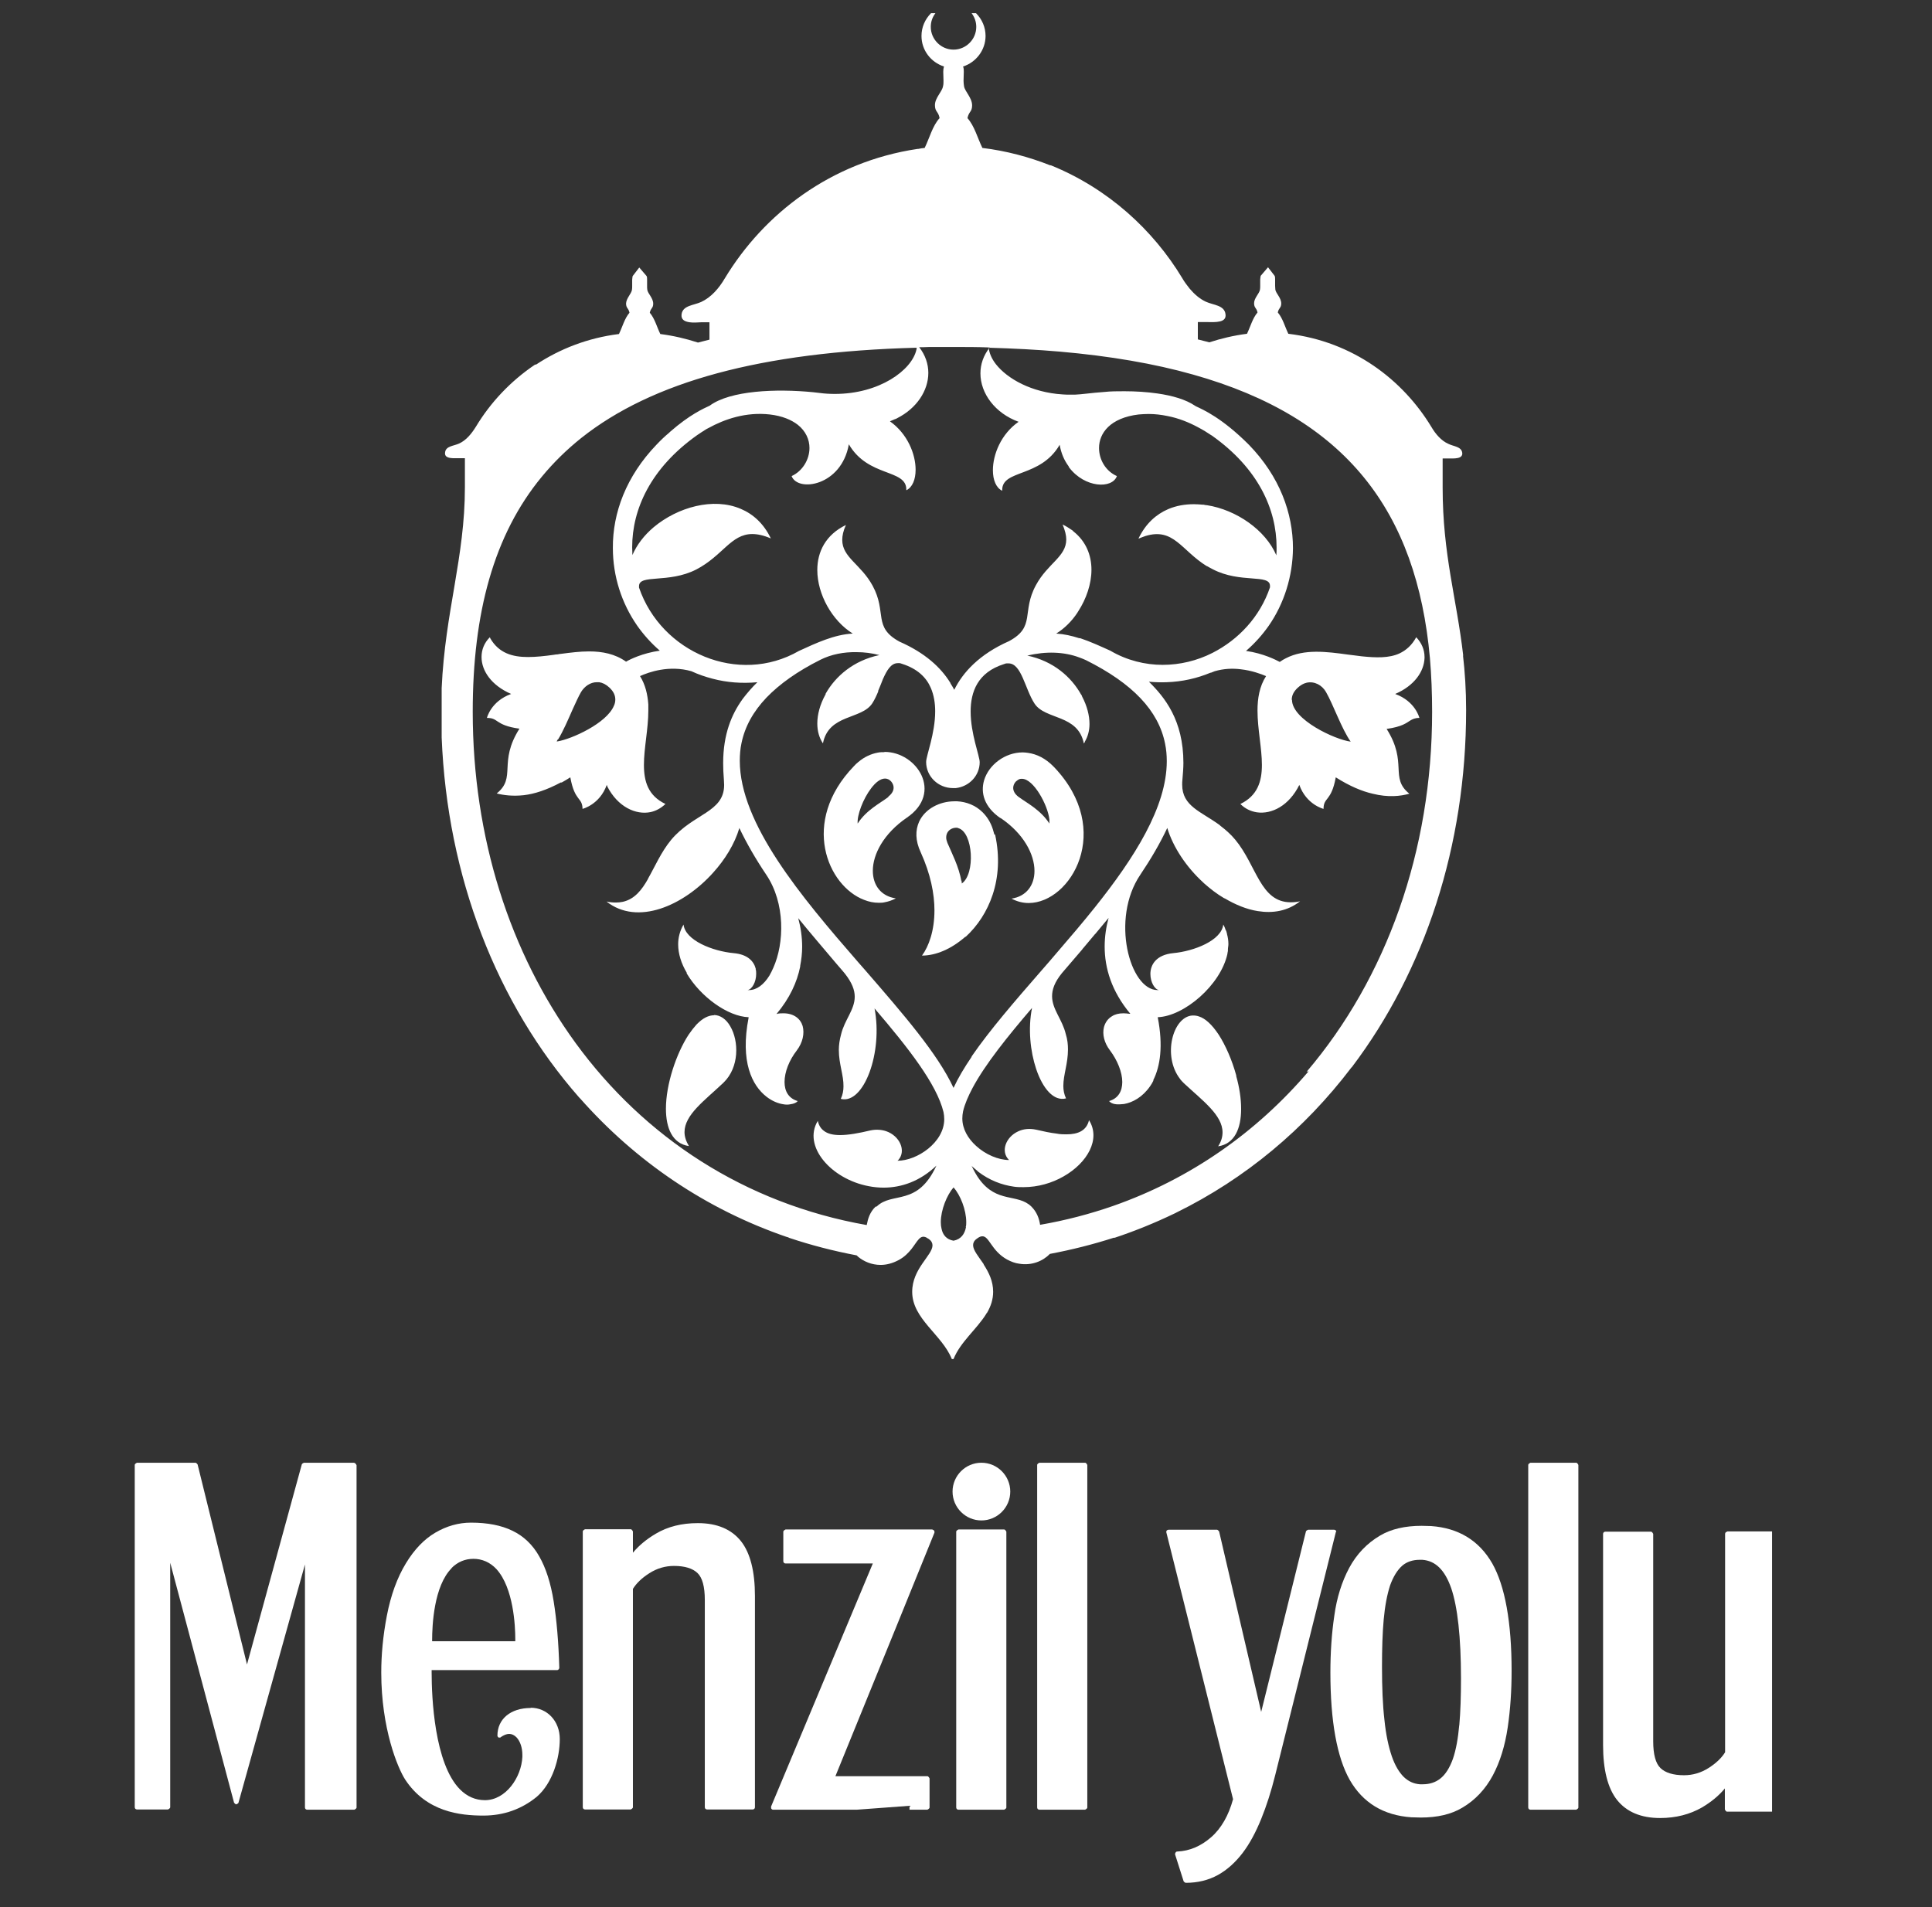
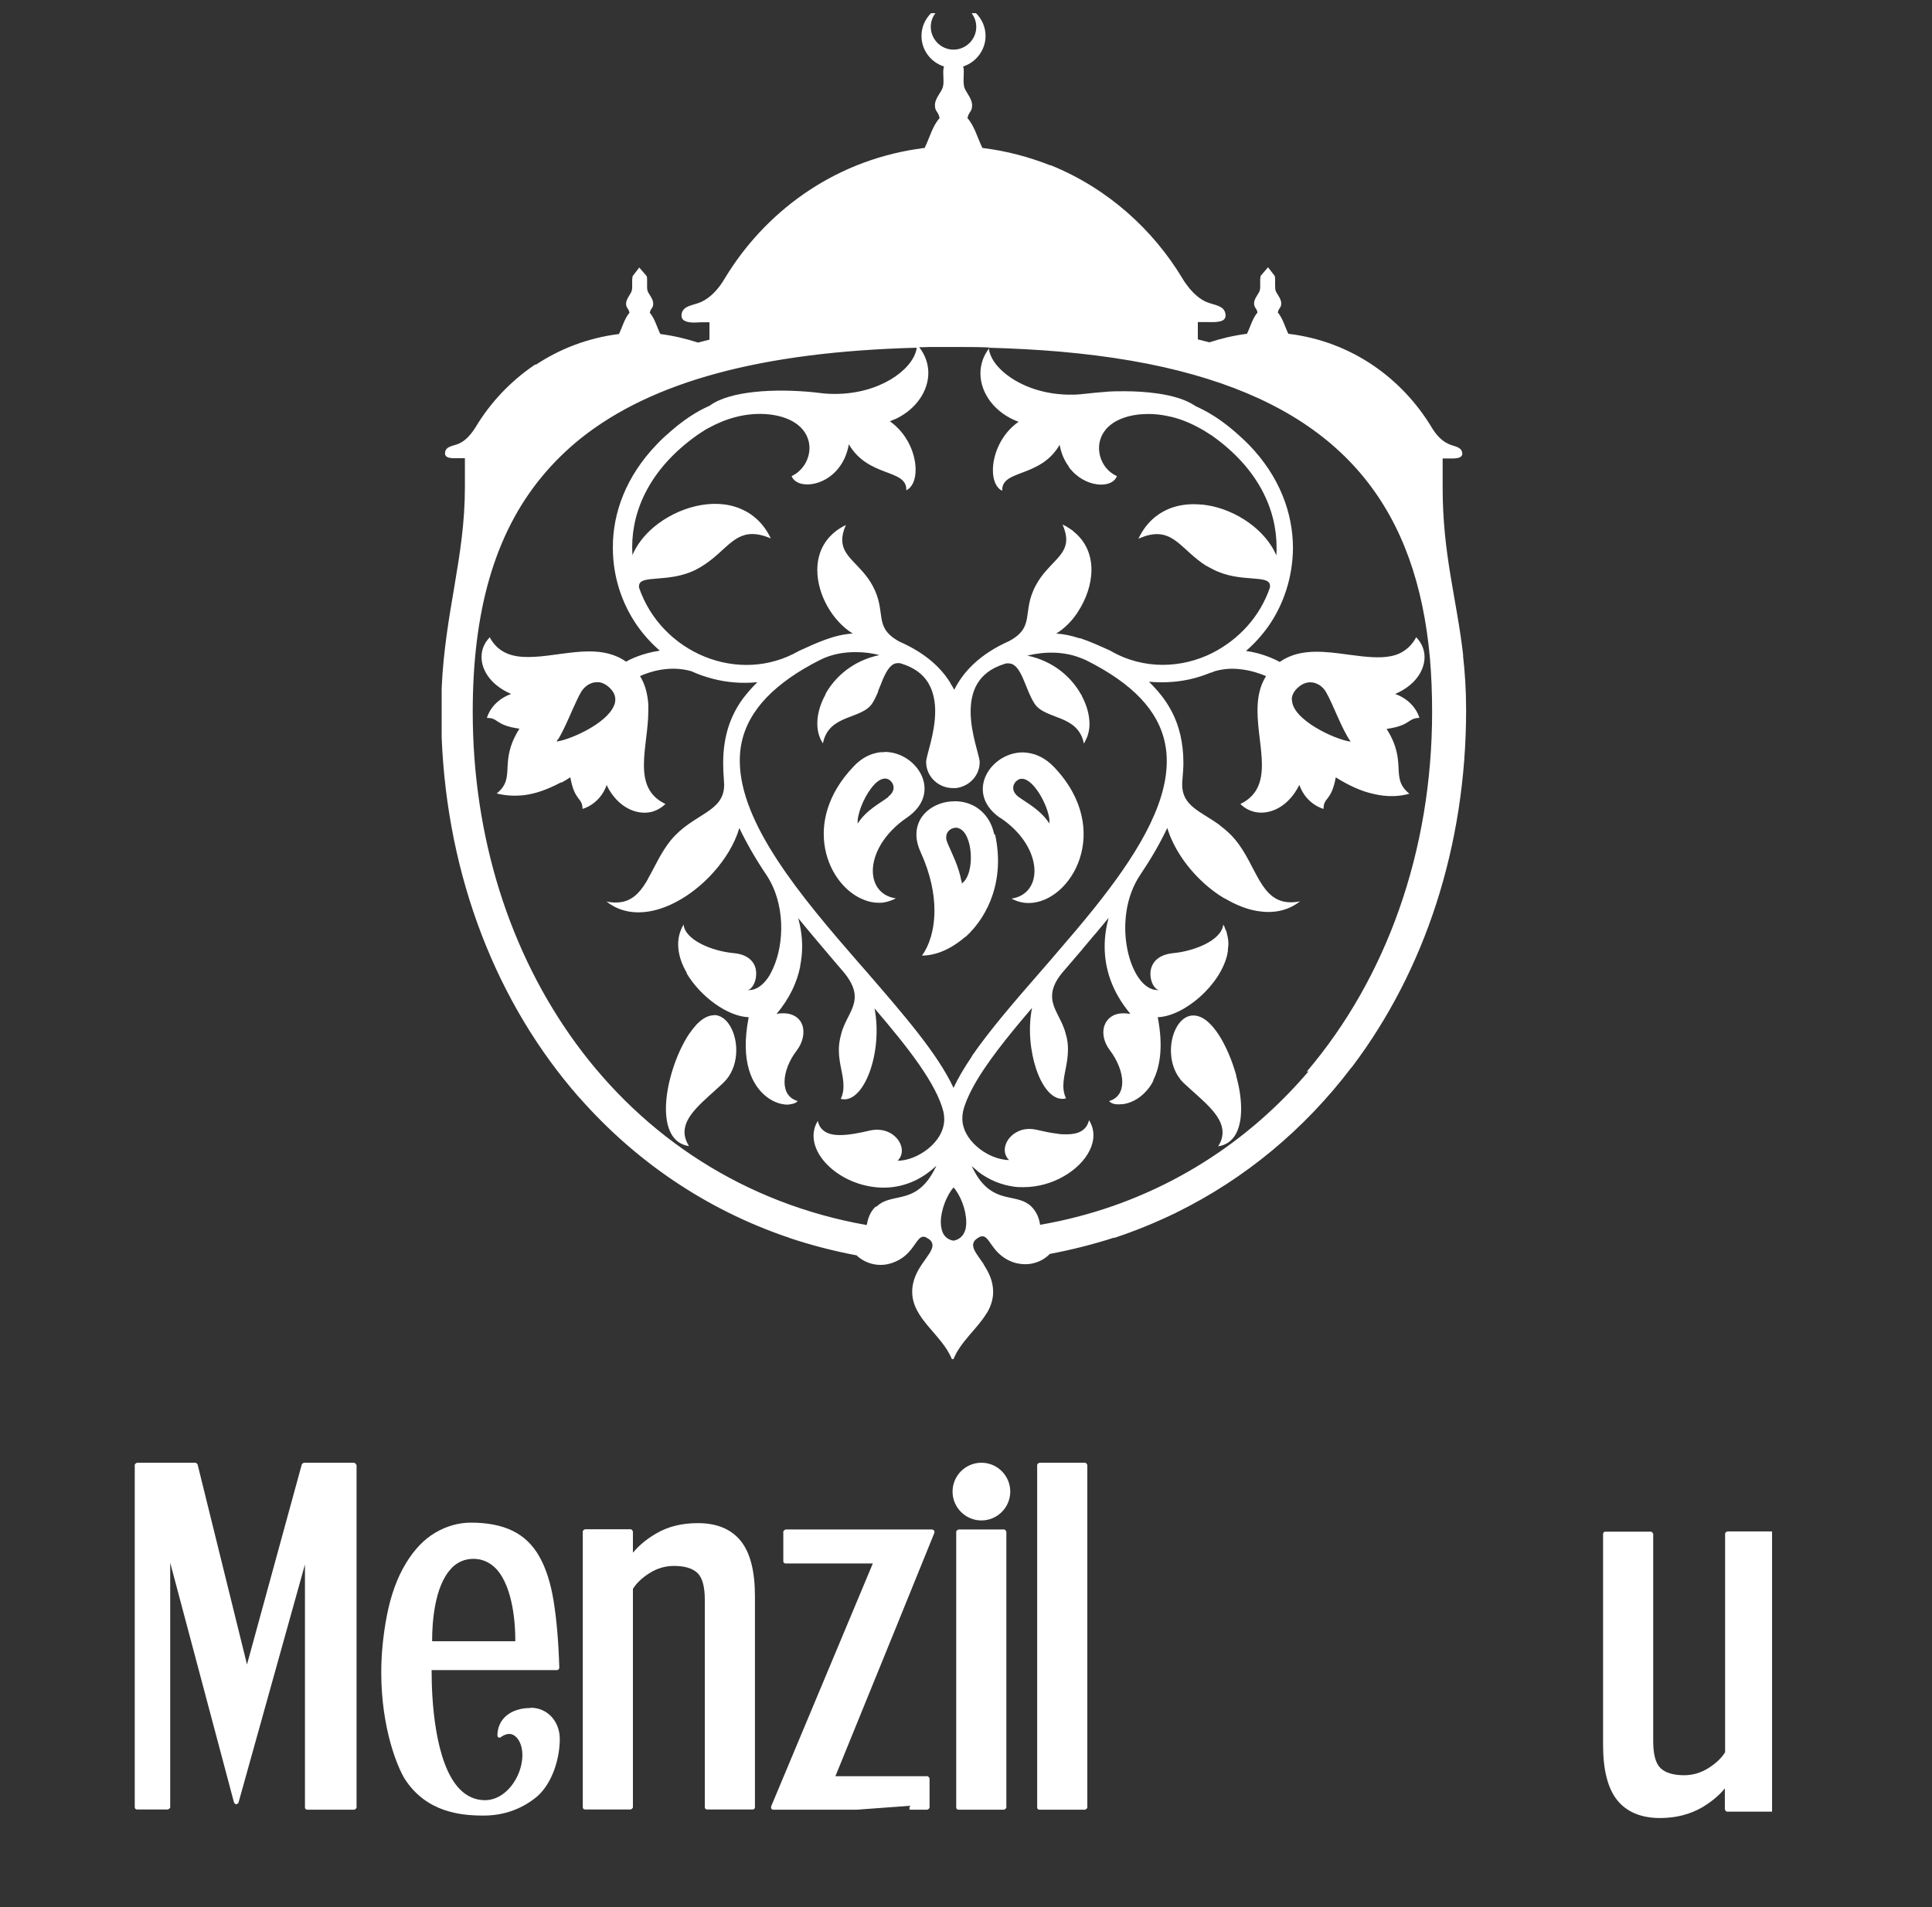
<svg xmlns="http://www.w3.org/2000/svg" id="Layer_1" version="1.1" viewBox="0 0 79 78">
  <rect x="0" y="0" width="79" height="78" fill="#333333" stroke="none" />
  <defs>
    <style>
      .st0 {
        fill: #fff;
      }
    </style>
  </defs>
  <path class="st0" d="M41.53,31.97s.09-.08.14-.1c.04-.02.08-.02.12-.02.47,0,1.05,1.06,1.12,1.66h0s0,0,0,.01c0,0,0,.02,0,.02,0,.05,0,.1,0,.14-.36-.56-.92-.84-1.26-1.09-.16-.12-.22-.25-.22-.37,0-.09.04-.18.1-.25M40.91,33.45c.95.64,1.39,1.49,1.39,2.17,0,.58-.33,1.04-.94,1.13.23.12.46.18.7.18,1.73,0,3.49-2.98,1.05-5.55,0,0-.02-.02-.03-.03-.33-.34-.69-.51-1.04-.56-.07-.01-.15-.02-.22-.02-.73,0-1.39.51-1.58,1.14-.15.51,0,1.09.67,1.55" />
  <path class="st0" d="M39.33,36.14s0,0,0,0c0-.05-.01-.1-.02-.15v.05c-.09-.58-.41-1.19-.57-1.57-.03-.08-.05-.15-.05-.22,0-.2.12-.33.28-.38.04-.01.08-.02.12-.02.03,0,.07,0,.1.02.6.17.7,1.87.14,2.26M40.66,34.13c-.02-.07-.04-.14-.06-.21-.09-.29-.24-.52-.42-.7,0,0,0,0,0,0,0,0,0,0,0,0-.29-.29-.67-.43-1.04-.45h0s-.02,0-.03,0c0,0,0,0,0,0h0s-.05,0-.08,0c-.61,0-1.21.31-1.45.84-.15.34-.16.76.07,1.25.4.88.56,1.69.56,2.37,0,.83-.23,1.47-.51,1.85h0c.58,0,1.21-.28,1.76-.76h0s.01,0,.02-.01c0,0,.01,0,.02-.01h0c.93-.86,1.59-2.34,1.19-4.17" />
  <path class="st0" d="M36.33,32.59c-.34.26-.9.53-1.26,1.09-.03-.34.22-1.01.55-1.44.18-.24.38-.4.57-.4.09,0,.18.04.25.12.06.07.1.16.1.25,0,.12-.06.25-.22.37M36.16,30.76c-.09,0-.18,0-.27.02-.27.05-.54.17-.79.38-.06.05-.13.11-.19.18-2.19,2.28-1.07,4.89.42,5.46.2.08.4.12.6.12.08,0,.16,0,.24-.02.16-.03.31-.08.46-.16-.61-.09-.94-.54-.94-1.13,0-.67.44-1.52,1.39-2.17,1.5-1.02.41-2.69-.91-2.69" />
  <path class="st0" d="M29.2,41.52c-.22,0-.46.11-.72.38-.1.11-.21.25-.32.41-.51.78-.93,2.04-.93,3.03,0,.79.26,1.43.94,1.53-.12-.2-.18-.39-.18-.57,0-.71.82-1.29,1.58-2.01,0,0,.01-.01.02-.02.64-.62.63-1.69.27-2.3-.16-.28-.4-.46-.67-.46" />
  <path class="st0" d="M50.55,44.01s0-.01,0-.02c0,0,0,0,0-.01h0c-.17-.62-.43-1.22-.72-1.67-.28-.42-.55-.66-.8-.74-.08-.03-.16-.04-.24-.04-.01,0-.03,0-.04,0-.8.06-1.22,1.66-.5,2.59h0s0,0,.01.01c0,0,0,.01.01.02h0c.04.05.09.1.14.15.76.71,1.58,1.3,1.58,2.01,0,.18-.05.37-.18.57.68-.1.94-.74.94-1.53,0-.42-.07-.88-.2-1.34h0Z" />
  <path class="st0" d="M52.82,28.62c0-.17.07-.33.24-.49.12-.11.24-.18.37-.21.32-.07.63.1.79.38.3.52.64,1.51,1.01,2.03-.64-.08-2.4-.9-2.4-1.71M53.51,43.81c-2.12,2.49-4.83,4.4-8,5.51-.95.33-1.94.59-2.98.77-.04-.26-.13-.52-.36-.75-.56-.54-1.4-.12-2.13-1.12-.11-.15-.21-.33-.31-.54,0,0,.01.01.02.02,0,0,0,0,.01.01,0,0,0,0,0,0,0,0,0,0,0,0,0,0,0,0,0,0,0,0,0,0,.01.01,0,0,0,0,0,0,.07.06.14.12.2.17h0s0,0,.01.01c0,0,.01.01.02.02h0c.46.35.96.54,1.46.61.13.02.26.02.39.02.6,0,1.17-.17,1.64-.44.97-.55,1.53-1.52,1.04-2.3-.1.43-.45.58-.92.58-.12,0-.26,0-.4-.03-.26-.03-.54-.09-.84-.16-.28-.06-.53-.03-.74.07-.5.23-.73.82-.37,1.17-.43,0-.96-.22-1.35-.58-.33-.3-.56-.69-.56-1.12,0-.09.01-.19.03-.29.07-.3.21-.62.39-.96.52-.97,1.42-2.09,2.43-3.27-.17.85-.07,1.78.17,2.5.27.8.72,1.33,1.22,1.2-.08-.17-.11-.34-.11-.51,0-.45.19-.92.19-1.49,0-.2-.02-.41-.09-.63-.14-.6-.56-1.01-.56-1.55,0-.27.1-.57.4-.94.05-.06.42-.49.84-.98,0,0,0-.01.01-.02,0,0,.01-.01.02-.02.16-.19.32-.38.47-.56,0,0,.01-.02.02-.02,0,0,0,0,.01-.01.21-.25.4-.48.54-.65-.1.37-.16.76-.16,1.17,0,.88.28,1.83,1.05,2.75-.01,0-.03,0-.04,0-.08-.01-.16-.02-.24-.02-.19,0-.35.04-.47.12-.17.1-.28.26-.33.45-.07.29.01.64.25.95.3.4.5.89.5,1.29,0,.37-.16.67-.54.78.06.07.16.12.29.13.1.01.21,0,.32-.01.35-.06.76-.28,1.07-.73.05-.07.09-.14.13-.22h0s0-.01,0-.02c0,0,0,0,0-.01h0c.28-.56.41-1.39.18-2.57,1.08-.04,2.57-1.31,2.85-2.59h0s0-.01,0-.02c0-.03.02-.07.02-.1v-.06c0-.07.02-.14.02-.22,0-.14-.02-.28-.06-.42v-.03s-.02-.03-.02-.05c0-.02-.01-.05-.02-.07v.03c-.03-.09-.06-.18-.11-.26-.07.65-1.19,1.09-2.05,1.17-.7.07-.93.48-.93.85,0,.33.17.63.35.66,0,0-.01,0-.02,0-.01,0-.03,0-.04,0-1.13,0-1.93-2.91-.7-4.72.43-.64.8-1.27,1.1-1.91.24.79.78,1.6,1.47,2.23,0,0,.01.01.02.02,0,0,0,0,.01.01.26.23.53.44.82.61h0s.01,0,.02.01c0,0,0,0,.01,0h0c.44.26.9.45,1.35.52.62.1,1.22,0,1.73-.4-.14.03-.26.04-.38.04-1.25,0-1.39-1.5-2.27-2.56-.19-.23-.4-.41-.61-.57h0s-.01-.01-.02-.02c0,0,0,0-.01-.01h0c-.77-.56-1.53-.77-1.53-1.65,0-.07,0-.13.01-.21h0c.02-.24.04-.47.04-.68,0-1.75-.77-2.69-1.41-3.32.24.02.48.03.72.02.64-.02,1.25-.16,1.8-.39h0s.02,0,.02,0c0,0,0,0,0,0h0s.1-.04.15-.06h0s0,0,0,0h0c.38-.11.74-.12,1.06-.08.45.05.83.19,1.04.28,0,0,0,0,0,0-.27.42-.35.91-.35,1.41,0,.75.18,1.54.18,2.22s-.18,1.26-.88,1.6c.19.19.42.3.67.34.61.09,1.32-.27,1.74-1.12.29.81.99.98.99.98,0-.49.32-.29.5-1.29.57.36,1.07.57,1.51.67.64.16,1.14.1,1.5,0-.82-.66-.05-1.26-.93-2.65.63-.09.8-.24.96-.34.1-.06.19-.11.38-.11,0,0-.16-.68-.99-.98.79-.34,1.18-.92,1.2-1.47h0v-.03h0s0,0,0-.01c0-.3-.12-.58-.34-.81-.18.33-.41.53-.68.66-.43.2-.97.18-1.55.12-.18-.02-.37-.05-.56-.07-.87-.12-1.79-.24-2.54.15-.08.04-.17.09-.25.15-.15-.08-.67-.35-1.38-.45.36-.31.67-.66.93-1.03.63-.91.98-2.02.99-3.17,0-1.43-.54-2.93-1.8-4.23h0c-1.1-1.1-1.86-1.43-2.18-1.58,0,0,0,0,0,0h0s-.02-.02-.03-.02h0c-.37-.25-.91-.41-1.54-.5-.42-.06-.88-.09-1.34-.09-.28,0-.56,0-.83.03-.25.02-.5.04-.74.07-.15.02-.31.03-.46.04-.06,0-.12,0-.17,0-.11,0-.22,0-.33-.01-1.27-.08-2.26-.64-2.73-1.24,0,0,0,0,0,0h0c-.17-.22-.27-.45-.29-.67,1.02.03,1.99.08,2.91.16,2.05.18,3.86.49,5.45.94,6.25,1.76,9.14,5.59,9.68,11.59.06.7.09,1.44.09,2.2,0,5.7-1.87,10.89-5.13,14.72M39.5,50.18c-.05.28-.2.5-.51.56-.29-.05-.44-.24-.49-.49-.02-.08-.03-.17-.03-.27,0-.5.25-1.11.52-1.42.28.31.52.92.52,1.42,0,.07,0,.14-.02.2M22.82,30.24c.21-.34.41-.81.6-1.24.12-.26.23-.51.34-.7.14-.23.38-.4.64-.4h0s.06,0,.1,0c.14.02.28.09.42.22.17.16.24.32.24.49,0,.09-.02.18-.06.26-.3.71-1.71,1.35-2.3,1.45-.01,0-.03,0-.04,0,.01-.01.02-.03.03-.05h0s0,0,0,0c0-.01.02-.02.02-.04h0ZM35.8,49.35c-.23.22-.31.49-.36.75-4.99-.88-9.09-3.59-11.9-7.44-2.69-3.69-4.21-8.41-4.21-13.55,0-4.04.86-7.24,2.83-9.62.47-.57,1.01-1.1,1.61-1.58,2.9-2.3,7.34-3.52,13.71-3.69,0,0,0,0,0,.01,0,.03,0,.06-.01.08,0,0,0,0,0,0,0,0,0,0,0,0,0,0,0,0,0,0,0,0,0,0,0,0-.19.83-1.51,1.8-3.33,1.8-.2,0-.41-.01-.63-.04-.08-.01-.17-.02-.26-.03-1.52-.15-3.39-.07-4.23.55-.26.12-.82.37-1.61,1.06h0s-.01.01-.02.02c0,0-.01,0-.02.02h0c-.17.14-.34.3-.52.49h0c-1.25,1.3-1.8,2.8-1.79,4.23,0,1.16.36,2.26.99,3.17.26.37.57.72.93,1.03-.71.1-1.23.36-1.38.45-.45-.32-.97-.42-1.51-.42-.38,0-.77.05-1.15.1-.04,0-.09.01-.13.02-.06,0-.11.01-.17.02-.36.05-.72.09-1.05.09-.64,0-1.19-.16-1.54-.76,0-.01-.01-.03-.02-.04h0s0-.01,0-.01c-.23.23-.34.51-.34.81,0,.56.4,1.16,1.21,1.51-.83.3-.99.98-.99.98.25,0,.32.07.46.16.14.09.35.21.87.28-.88,1.39-.11,1.99-.93,2.65.28.07.65.12,1.11.07.43-.05.93-.21,1.51-.52h0s.01,0,.02,0c0,0,0,0,.02,0h0c.12-.07.23-.13.35-.21.18,1,.49.8.5,1.29,0,0,.7-.17.99-.98,0,.01.01.03.02.04,0,0,0,0,0,0,0,0,0,.01,0,.02.43.84,1.17,1.18,1.78,1.05.22-.05.42-.16.6-.33-.71-.34-.88-.92-.88-1.6,0-.69.18-1.47.18-2.22,0-.07,0-.15,0-.22h0s0,0,0-.01c0,0,0-.01,0-.02h0c-.03-.41-.12-.81-.34-1.16.35-.16,1.19-.46,2.1-.2h0c.28.13.57.23.88.31.57.15,1.18.2,1.82.14-.2.19-.4.42-.6.68h0s0,.02-.02.02c0,0,0,0,0,.01h0c-.43.6-.78,1.41-.78,2.6,0,.22.01.44.03.68h0c0,.07.01.14.01.21,0,1.13-1.26,1.16-2.17,2.25-.41.5-.66,1.09-.94,1.58,0,0,0,0,0,0,0,0,0,0,0,.01-.26.46-.55.83-1.03.94-.09.02-.19.03-.29.03-.12,0-.24-.01-.38-.04,1.27,1,3.14.17,4.35-1.17.5-.55.89-1.19,1.08-1.83,0,0,0,0,0-.01.3.63.67,1.27,1.1,1.91.79,1.17.74,2.81.29,3.81-.05.11-.1.22-.16.32-.23.37-.52.59-.83.59-.02,0-.04,0-.06,0,.18-.03.35-.33.35-.66,0-.06,0-.13-.02-.19h0s0-.01,0-.02c0,0,0,0,0-.01h0c-.08-.3-.33-.58-.9-.63-.86-.08-1.98-.52-2.05-1.17-.15.26-.22.53-.22.81,0,.39.13.79.35,1.16h0s0,.01,0,.01c0,0,0,.01,0,.02h0c.57.96,1.68,1.76,2.53,1.79,0,0,0,.01,0,.02-.35,1.8.14,2.77.73,3.23t0,0h0c.23.18.48.28.69.31.1.02.2.02.29,0,.14-.02.24-.06.3-.13-.38-.11-.54-.41-.54-.78,0-.41.19-.89.5-1.29.25-.33.32-.7.24-1-.09-.3-.36-.52-.79-.52-.09,0-.18,0-.28.03.54-.64.84-1.3.97-1.94h0s0-.01,0-.02c0,0,0,0,0-.01h0c.05-.26.08-.52.08-.78,0-.41-.06-.8-.16-1.17.37.46,1.12,1.34,1.56,1.86.19.22.32.37.35.41.29.37.4.67.4.94,0,.54-.42.95-.56,1.55-.06.22-.09.43-.09.63,0,.57.2,1.04.19,1.49,0,.17-.03.34-.11.51.94.24,1.73-1.9,1.38-3.7,1.37,1.6,2.54,3.09,2.82,4.24.02.1.03.19.03.29,0,.95-1.11,1.7-1.91,1.7.01-.01.03-.03.04-.04.32-.37.05-.98-.51-1.17-.18-.06-.4-.08-.64-.03-.46.11-.89.19-1.24.19-.28,0-.51-.05-.67-.18-.12-.09-.2-.22-.24-.4,0,0,0,0,0,0-.63,1.03.54,2.38,2.08,2.67.2.04.41.06.61.06.73,0,1.49-.26,2.16-.9-.78,1.69-1.8,1.05-2.44,1.67M39.73,43.22c-.3.44-.55.86-.74,1.27-.65-1.4-2.05-3.01-3.6-4.8-.1-.11-.19-.22-.29-.33-2.35-2.7-4.85-5.68-4.85-8.25,0-.24.02-.49.07-.72.14-.68.48-1.29,1.02-1.86.54-.56,1.27-1.08,2.21-1.55.44-.22.95-.32,1.48-.31.31,0,.62.04.93.12-1.06.22-1.8.87-2.2,1.58h0s0,.01,0,.02c0,0,0,.01-.01.02h0c-.22.4-.33.81-.33,1.18,0,.31.08.59.23.81.24-1.21,1.58-.96,2.02-1.64.09-.14.17-.31.24-.48h0s0-.02,0-.03c0,0,0,0,0,0,.07-.16.13-.32.19-.47.16-.36.33-.66.61-.66.02,0,.05,0,.07,0,.04,0,.07.02.11.03.63.2.99.56,1.17.98.13.3.18.63.18.96,0,.91-.37,1.82-.37,2.07,0,.59.49,1.07,1.1,1.07.03,0,.06,0,.08,0h0s0,0,.01,0c0,0,.02,0,.02,0h0c.55-.06.98-.51.98-1.06,0-.25-.37-1.16-.37-2.07,0-.8.28-1.6,1.36-1.94.04-.01.07-.03.11-.03.03,0,.05,0,.08,0,.53,0,.67,1.04,1.06,1.64.44.68,1.78.43,2.02,1.64,0,0,0-.01.01-.02h0s0,0,0,0c0-.01.02-.03.03-.04v-.02c.12-.2.19-.45.19-.72,0-.35-.1-.74-.3-1.12h0s-.01-.03-.02-.05c0-.01,0-.02-.02-.03h0c-.4-.72-1.14-1.38-2.21-1.6h.02c.73-.18,1.49-.16,2.12.08.09.03.18.07.27.11,1.9.95,2.96,2.06,3.23,3.41.05.24.07.48.07.72,0,1.87-1.32,3.95-2.95,5.99-.48.6-.99,1.2-1.5,1.79-.23.27-.46.54-.69.8-1.09,1.25-2.1,2.42-2.83,3.48h0s0,.01-.01.02c0,0-.01.02-.02.02h0ZM37.51,14.2c.17,0,.33,0,.5-.01.32,0,.65,0,.98,0,.5,0,1,0,1.48.02-.26.33-.38.69-.38,1.06,0,.82.6,1.63,1.56,1.98-.72.5-1.05,1.34-1.05,1.98,0,.4.13.72.38.84,0,0,0-.02,0-.03,0-.85,1.56-.49,2.35-1.85.06.35.19.64.36.87h0s.02.03.02.04c0,0,0,.02.01.02h0c.64.84,1.76.88,1.95.35-.45-.2-.73-.66-.73-1.15,0-.6.45-1.23,1.62-1.37.14-.01.27-.02.4-.02.26,0,.52.03.76.08.48.09.91.27,1.28.47.19.1.37.21.53.32,0,0,.01,0,.02.01,1.91,1.35,2.65,3.03,2.65,4.58,0,.11,0,.21-.01.32-.44-1.03-1.63-1.86-2.84-2.05,0,0,0,0-.01,0,0,0,0,0,0,0-.04,0-.08-.01-.12-.02h0s0,0,0,0c0,0-.02,0-.03,0h0c-.12-.01-.25-.02-.37-.02-.37,0-.72.06-1.05.2-.49.21-.92.59-1.21,1.19,0,0,0,.01-.01.02.1-.04.2-.08.29-.11,1.15-.35,1.46.58,2.5,1.23h0s0,0,.01,0c0,0,.01,0,.02.01h0c.07.04.14.08.22.12,1.13.59,2.34.18,2.34.68,0,.02,0,.04,0,.06-.41,1.21-1.29,2.14-2.35,2.68-.63.32-1.33.49-2.04.49s-1.46-.18-2.14-.58c-.4-.18-.81-.37-1.23-.51h0s-.01,0-.02,0c0,0-.01,0-.02,0h0c-.31-.1-.62-.17-.94-.19.34-.21.64-.51.87-.86h0s0,0,.01-.02c0,0,.01-.02.02-.03h0c.33-.51.54-1.12.54-1.7,0-.59-.22-1.16-.74-1.57h0s-.01-.01-.02-.02c0,0,0-.01-.02-.02h0c-.12-.08-.25-.17-.4-.24.1.24.15.44.15.61,0,.71-.76.98-1.24,1.87-.6,1.1,0,1.7-1.1,2.29h0c-1.22.54-1.89,1.28-2.24,1.99-.04-.08-.09-.16-.14-.24h0s-.02-.03-.02-.04c0,0,0-.02-.01-.02h0c-.38-.61-1.02-1.21-2.07-1.67h0c-1.1-.6-.5-1.19-1.1-2.29-.48-.88-1.24-1.15-1.24-1.87,0-.17.04-.37.15-.61-.83.4-1.17,1.1-1.17,1.84,0,1,.61,2.08,1.45,2.6-.76.04-1.5.39-2.2.71-2.47,1.42-5.63.07-6.54-2.59,0-.02,0-.04,0-.06,0-.5,1.21-.1,2.34-.68,1.08-.56,1.42-1.45,2.29-1.45.21,0,.46.05.76.18-.29-.61-.73-1-1.23-1.21-1.12-.48-2.58-.07-3.56.75-.39.33-.69.72-.87,1.14,0-.11-.01-.21-.01-.32,0-1.55.75-3.23,2.65-4.58,0,0,0,0,0,0,.1-.07.21-.14.32-.21.05-.03.09-.06.14-.08.67-.37,1.54-.67,2.52-.56.51.06.88.22,1.14.42.33.26.48.61.48.95,0,.48-.29.95-.73,1.15,0,0,0,0,0,0,.25.67,2.04.41,2.34-1.3.79,1.36,2.35,1,2.35,1.85,0,0,0,.02,0,.03.25-.12.38-.44.38-.84,0-.64-.33-1.47-1.05-1.98.07-.03.14-.06.21-.09h.01s.02-.01.04-.02c.01,0,.03-.01.04-.02h0c.79-.4,1.27-1.12,1.27-1.85,0-.36-.12-.73-.38-1.06M59.83,26.83h0s0,0,0-.01c0,0,0-.01,0-.02-.27-2.34-.84-4.12-.84-6.86v-1.19s.01,0,.02,0c.04,0,.09,0,.14,0,.03,0,.05,0,.08,0,.05,0,.1,0,.15,0h.01c.16,0,.31-.02.37-.1.03-.04.04-.08.03-.14-.04-.25-.35-.25-.57-.36-.29-.13-.52-.4-.69-.69-1.17-1.93-3.2-3.49-5.85-3.81-.14-.29-.23-.64-.43-.87.04-.2.14-.18.14-.37h0c0-.23-.21-.4-.24-.56,0-.05-.01-.1-.01-.16,0-.09,0-.18,0-.26,0-.06,0-.11-.02-.15l-.27-.35-.3.35s-.02.1-.02.15c0,.08,0,.17,0,.26,0,.05,0,.1-.01.16-.03.16-.24.34-.24.55h0c0,.2.1.18.14.38-.2.23-.29.58-.43.87-.54.07-1.05.19-1.54.35-.15-.04-.31-.08-.47-.12v-.71s.08,0,.12,0c.07,0,.14,0,.22,0,.4.01.85.03.79-.33-.05-.36-.49-.36-.8-.5-.26-.12-.47-.31-.66-.53-.11-.14-.22-.28-.31-.44-1.19-1.97-3.03-3.66-5.37-4.61h0s-.01,0-.02,0c0,0,0,0-.01,0h0c-.86-.34-1.79-.59-2.77-.71-.2-.41-.32-.89-.61-1.22.06-.28.19-.25.19-.52h0c0-.31-.29-.56-.33-.78-.01-.07-.02-.15-.02-.22,0-.13.01-.26.01-.37,0-.08,0-.15-.03-.22.53-.17.92-.67.92-1.25,0-.35-.14-.68-.39-.93h-.18c.12.16.19.35.19.56,0,.51-.42.93-.93.93s-.93-.42-.93-.93c0-.2.06-.39.19-.56h-.18c-.25.25-.39.58-.39.93,0,.59.39,1.08.92,1.25-.02.06-.03.13-.03.22,0,.11.01.24.01.37,0,.07,0,.15-.02.22-.04.23-.33.47-.33.77h0c0,.28.14.25.19.53-.29.32-.41.81-.61,1.22-.09.01-.18.02-.26.04,0,0,0,0,0,0,0,0-.02,0-.03,0h0c-3.55.53-6.29,2.66-7.88,5.29-.24.41-.56.78-.97.97-.31.14-.75.14-.8.5-.03.22.12.3.33.33.14.02.31.01.47,0,.08,0,.15,0,.22,0,.04,0,.08,0,.12,0v.71c-.16.04-.31.08-.47.12-.49-.16-1-.28-1.54-.35-.14-.29-.23-.64-.43-.87.04-.2.14-.18.14-.37h0c0-.23-.21-.4-.24-.56-.01-.05-.01-.11-.01-.16,0-.09,0-.18,0-.26,0-.06,0-.11-.02-.15l-.3-.35-.27.35s-.02.09-.02.15c0,.08,0,.17,0,.26,0,.05,0,.11-.01.16-.03.16-.23.34-.24.55h0c0,.2.1.18.14.38-.2.23-.29.58-.43.87-1.28.16-2.42.61-3.39,1.25h0s0,0-.02,0c0,0-.01,0-.02,0h0c-1.01.68-1.83,1.56-2.42,2.54-.18.29-.4.56-.69.69-.22.1-.54.1-.57.36-.03.21.17.24.4.24h.02s.1,0,.15,0c.03,0,.06,0,.08,0,.05,0,.1,0,.14,0h0s.01,0,.02,0v1.19c0,2.87-.81,5.08-.95,8.21v2.02c.23,5.71,2.25,10.88,5.62,14.72h0s.01.01.02.02c0,0,.01.02.02.02h0c2.26,2.56,5.13,4.53,8.46,5.67h0s.03,0,.04.01c.01,0,.03.01.04.02h0c.89.3,1.82.54,2.77.72,0,0,0,0,.01.01,0,0,.02.02.02.02,0,0,0,0,0,0,0,0,.02.01.02.02,0,0,0,0,0,0,0,0,0,0,0,0,.24.2.56.34.93.34.23,0,.48-.06.74-.2,0,0,0,0,0,0,.24-.13.39-.29.52-.45.25-.32.35-.6.61-.47.03.02.06.04.1.06.11.08.15.17.15.26,0,.41-.83.95-.83,1.9,0,1.11,1.22,1.75,1.62,2.75h.07c.28-.7.95-1.22,1.34-1.85h0s0-.01.01-.02c0,0,.01-.02.02-.02h0c.15-.26.25-.54.25-.86,0-.44-.18-.79-.37-1.09h0s-.02-.03-.02-.04c0,0,0-.01-.01-.02h0c-.21-.31-.42-.55-.42-.76,0-.09.04-.18.15-.26.05-.04.09-.06.13-.08.03-.01.06-.02.09-.02.29-.02.37.59,1.02.95,0,0,0,0,0,0,.17.09.33.15.49.17.52.09.98-.11,1.26-.4.9-.17,1.77-.39,2.61-.66h0s.01,0,.02,0c0,0,.01,0,.02,0h0c.84-.28,1.65-.61,2.44-.99h0s.03-.01.04-.02c.01,0,.02-.01.04-.02h0c2.83-1.39,5.25-3.42,7.15-5.92h0s0-.01.02-.02c0,0,0,0,.01-.01h0c2.98-3.94,4.67-9.04,4.67-14.6,0-.83-.05-1.57-.13-2.26" />
  <path class="st0" d="M14.49,59.82h-2.06s-.08.03-.09.07l-2.24,8.18-2.02-8.18s-.05-.07-.09-.07h-2.39s-.09.04-.09.09v14c0,.05.04.09.09.09h1.27s.09-.04.09-.09v-10l2.61,9.81s.05.07.09.07h0s.08-.03.09-.06l2.72-9.75v9.94c0,.05.04.09.09.09h1.93s.09-.04.09-.09v-14s-.04-.09-.09-.09" />
  <path class="st0" d="M18.46,64.13c.25-.25.55-.38.9-.38s.68.14.94.42c.7.77.77,2.33.77,2.85,0,.04,0,.07,0,.1h-3.4s0-.02,0-.04c0-.61.07-2.22.8-2.95M21.7,69.85c-.82,0-1.36.45-1.36,1.13,0,.03.02.06.05.08.01,0,.03,0,.04,0,.02,0,.04,0,.05-.02.12-.08.23-.13.34-.13.11,0,.21.05.3.14.15.16.24.42.24.72,0,.03,0,.05,0,.08-.04.84-.68,1.77-1.53,1.77-.39,0-.73-.15-1.02-.44-1.05-1.06-1.16-3.77-1.16-4.78,0-.03,0-.07,0-.1h5.13s.05,0,.06-.03c.02-.02.03-.04.03-.06h0c-.03-1.06-.11-1.98-.23-2.72-.12-.75-.32-1.37-.59-1.84-.27-.48-.64-.83-1.1-1.05-.45-.22-1.02-.33-1.69-.33-.51,0-1,.14-1.46.41-.46.27-.86.69-1.2,1.25-.36.59-.62,1.31-.78,2.14-.16.83-.23,1.61-.23,2.33,0,2.29.67,3.9.98,4.38.87,1.32,2.24,1.47,3.2,1.47.82,0,1.56-.26,2.18-.77.65-.56.94-1.59.94-2.36,0-.73-.51-1.28-1.19-1.28" />
  <path class="st0" d="M41.06,62.55h-1.87s-.09.04-.09.09v11.28c0,.05.04.09.09.09h1.87s.09-.04.09-.09v-11.28s-.04-.09-.09-.09" />
  <path class="st0" d="M38.13,62.55h-6.01s-.09.04-.09.09v1.21c0,.05.04.09.09.09h3.57l-4.16,9.94s0,.02,0,.04c0,.02,0,.03.01.05.02.02.04.04.07.04h3.42l2.16-.16v.16h.73s.09-.04.09-.09v-1.19s-.04-.09-.09-.09h-3.76l2.48-6.09,1.57-3.87s0-.02,0-.03c0-.02,0-.03-.01-.05-.02-.02-.04-.04-.07-.04" />
  <path class="st0" d="M40.13,59.82c-.65,0-1.18.53-1.18,1.18s.53,1.18,1.18,1.18,1.18-.53,1.18-1.18-.53-1.18-1.18-1.18" />
  <path class="st0" d="M44.37,59.82h-1.87s-.09.04-.09.09v14.01c0,.05.04.09.09.09h1.87s.09-.04.09-.09v-14.01s-.04-.09-.09-.09" />
  <path class="st0" d="M28.53,62.29c-.65,0-1.22.14-1.71.43-.39.23-.7.49-.94.78v-.87s-.04-.09-.09-.09h-1.87s-.09.04-.09.09v11.28c0,.05.04.09.09.09h1.87s.09-.04.09-.09v-8.93c.14-.23.37-.45.67-.64.31-.2.65-.3,1.01-.3.44,0,.76.1.96.29.2.19.3.56.3,1.1v8.48c0,.05.04.09.09.09h1.87c.05,0,.09-.04.09-.09v-8.64c0-1-.19-1.76-.57-2.24-.39-.49-.98-.74-1.76-.74" />
-   <path class="st0" d="M59.67,70.54c-.05.55-.13,1.01-.26,1.39-.13.36-.3.64-.52.81-.19.15-.43.23-.71.23-.04,0-.08,0-.12,0-.26-.02-.47-.12-.66-.3-.19-.19-.36-.47-.49-.85-.13-.38-.24-.88-.3-1.48-.07-.6-.1-1.33-.1-2.18,0-.73.02-1.38.07-1.93.05-.55.14-1.02.26-1.39.13-.36.3-.64.51-.82.18-.15.42-.23.7-.23.04,0,.07,0,.11,0,.54.04.92.42,1.18,1.16.26.76.4,2,.4,3.69,0,.73-.02,1.37-.07,1.93M58.52,62.41c-.13,0-.26-.01-.39-.01-.67,0-1.25.13-1.7.4-.53.31-.96.76-1.26,1.32-.3.56-.51,1.22-.61,1.96-.11.74-.16,1.52-.16,2.32,0,1.99.27,3.47.79,4.39.54.94,1.38,1.45,2.52,1.53.13,0,.26.01.39.01.67,0,1.24-.13,1.69-.4.53-.31.95-.76,1.25-1.32.3-.56.5-1.22.61-1.96.11-.74.16-1.52.16-2.32,0-1.99-.27-3.47-.79-4.39-.54-.94-1.38-1.45-2.5-1.53" />
-   <path class="st0" d="M54.64,62.64s0-.04-.02-.05c-.02-.02-.04-.03-.07-.03h-1.06s-.08.03-.09.07l-1.83,7.38-1.72-7.38s-.05-.07-.09-.07h-1.98s-.05.01-.07.03c-.01.02-.02.03-.02.05,0,0,0,.02,0,.02l2.73,10.92c-.18.66-.48,1.19-.89,1.55-.42.37-.89.57-1.39.59-.03,0-.05.01-.07.04,0,.02-.02.03-.02.05,0,0,0,.02,0,.03l.35,1.1s.05.06.09.06c.49,0,.93-.11,1.31-.32.38-.21.72-.52,1.01-.9.29-.38.54-.85.76-1.39.22-.54.41-1.14.57-1.78l2.48-9.94s0-.01,0-.02" />
  <path class="st0" d="M70.63,62.64c-.05,0-.09.04-.09.09v8.93c-.14.23-.37.45-.67.64-.31.2-.65.3-1.01.3-.44,0-.76-.1-.96-.29-.2-.19-.3-.56-.3-1.1v-8.48s-.04-.09-.09-.09h-1.87c-.05,0-.09.04-.09.09v8.64c0,1,.19,1.76.57,2.24.39.49.98.74,1.76.74.65,0,1.22-.15,1.71-.43.39-.23.7-.49.94-.78v.86s.04.09.09.09h1.84v-11.46h-1.84Z" />
-   <path class="st0" d="M64.45,59.82h-1.87s-.09.04-.09.09v14.01c0,.05.04.09.09.09h1.87s.09-.04.09-.09v-14.01s-.04-.09-.09-.09" />
</svg>